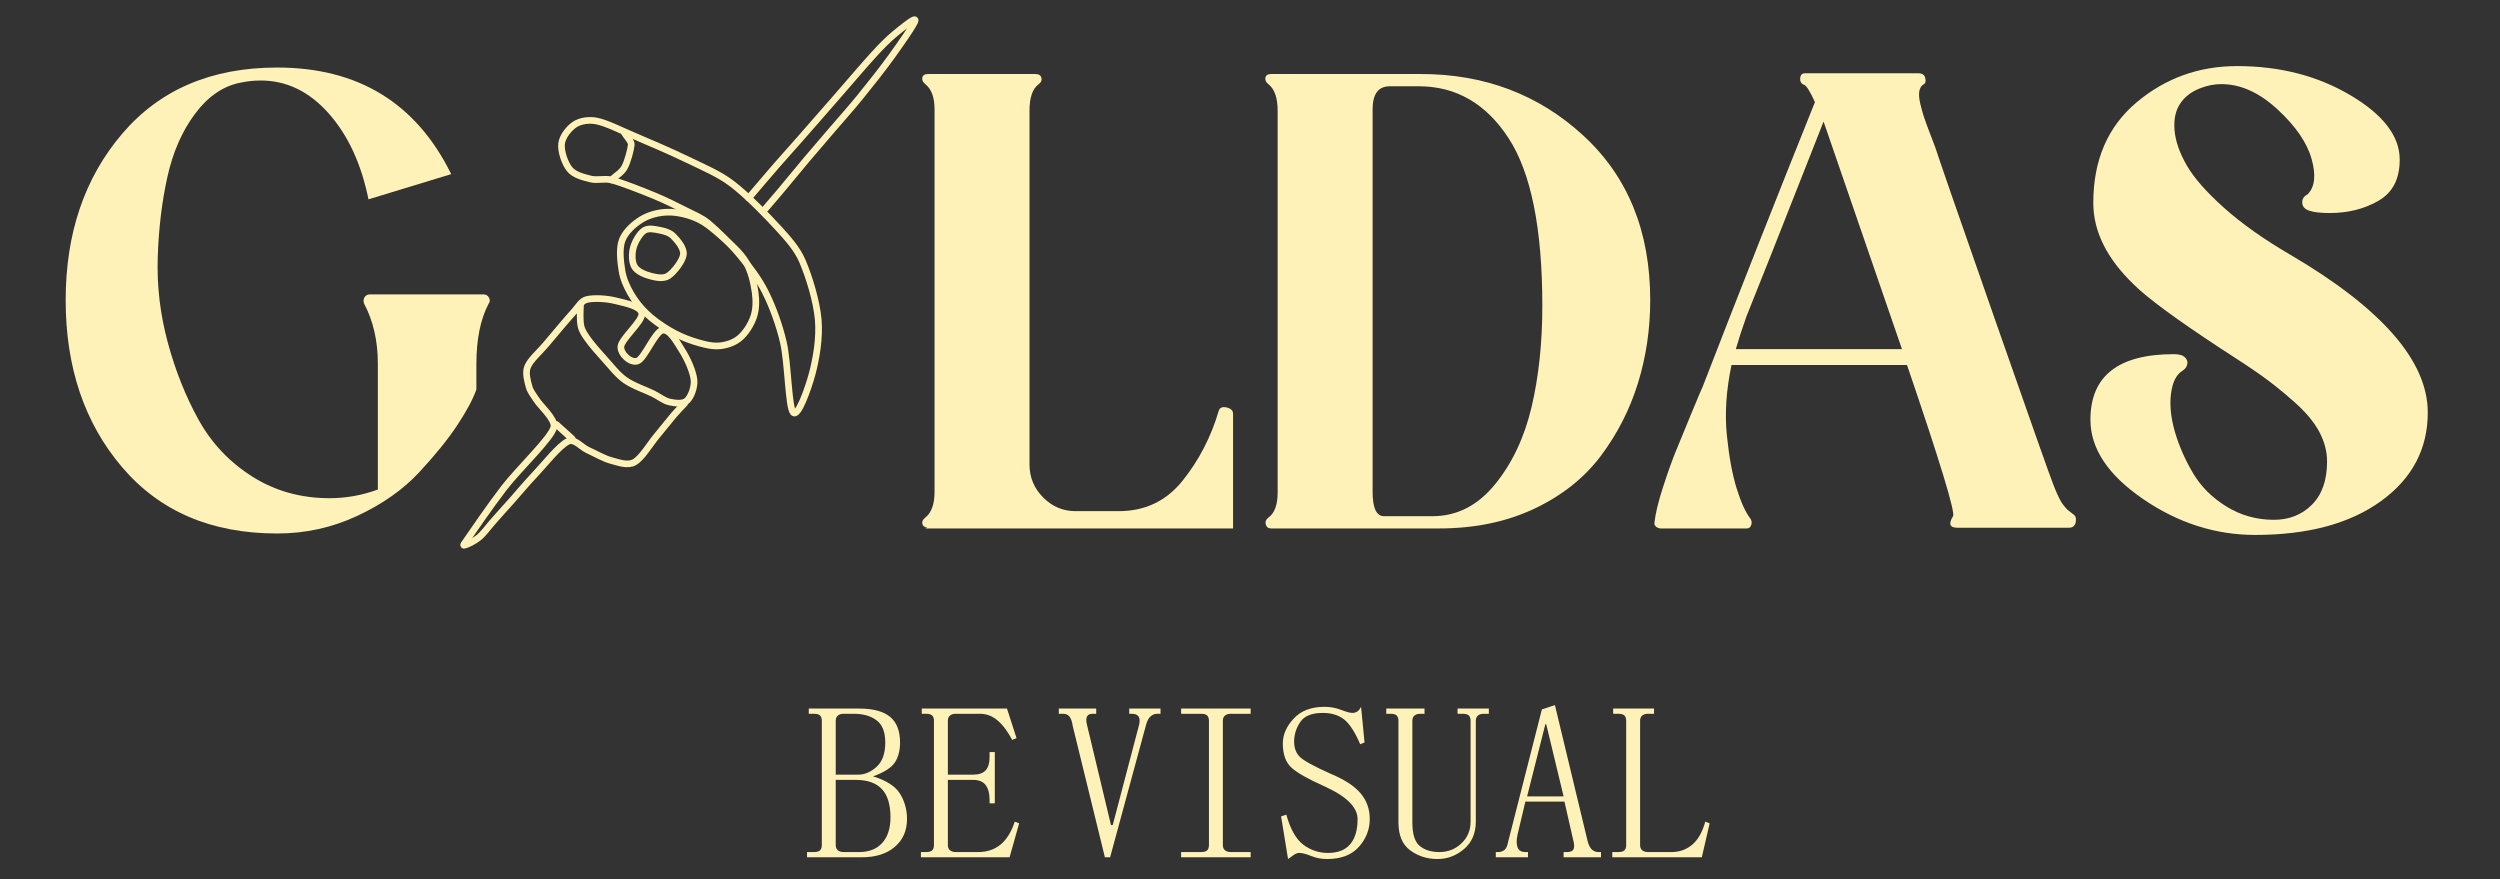
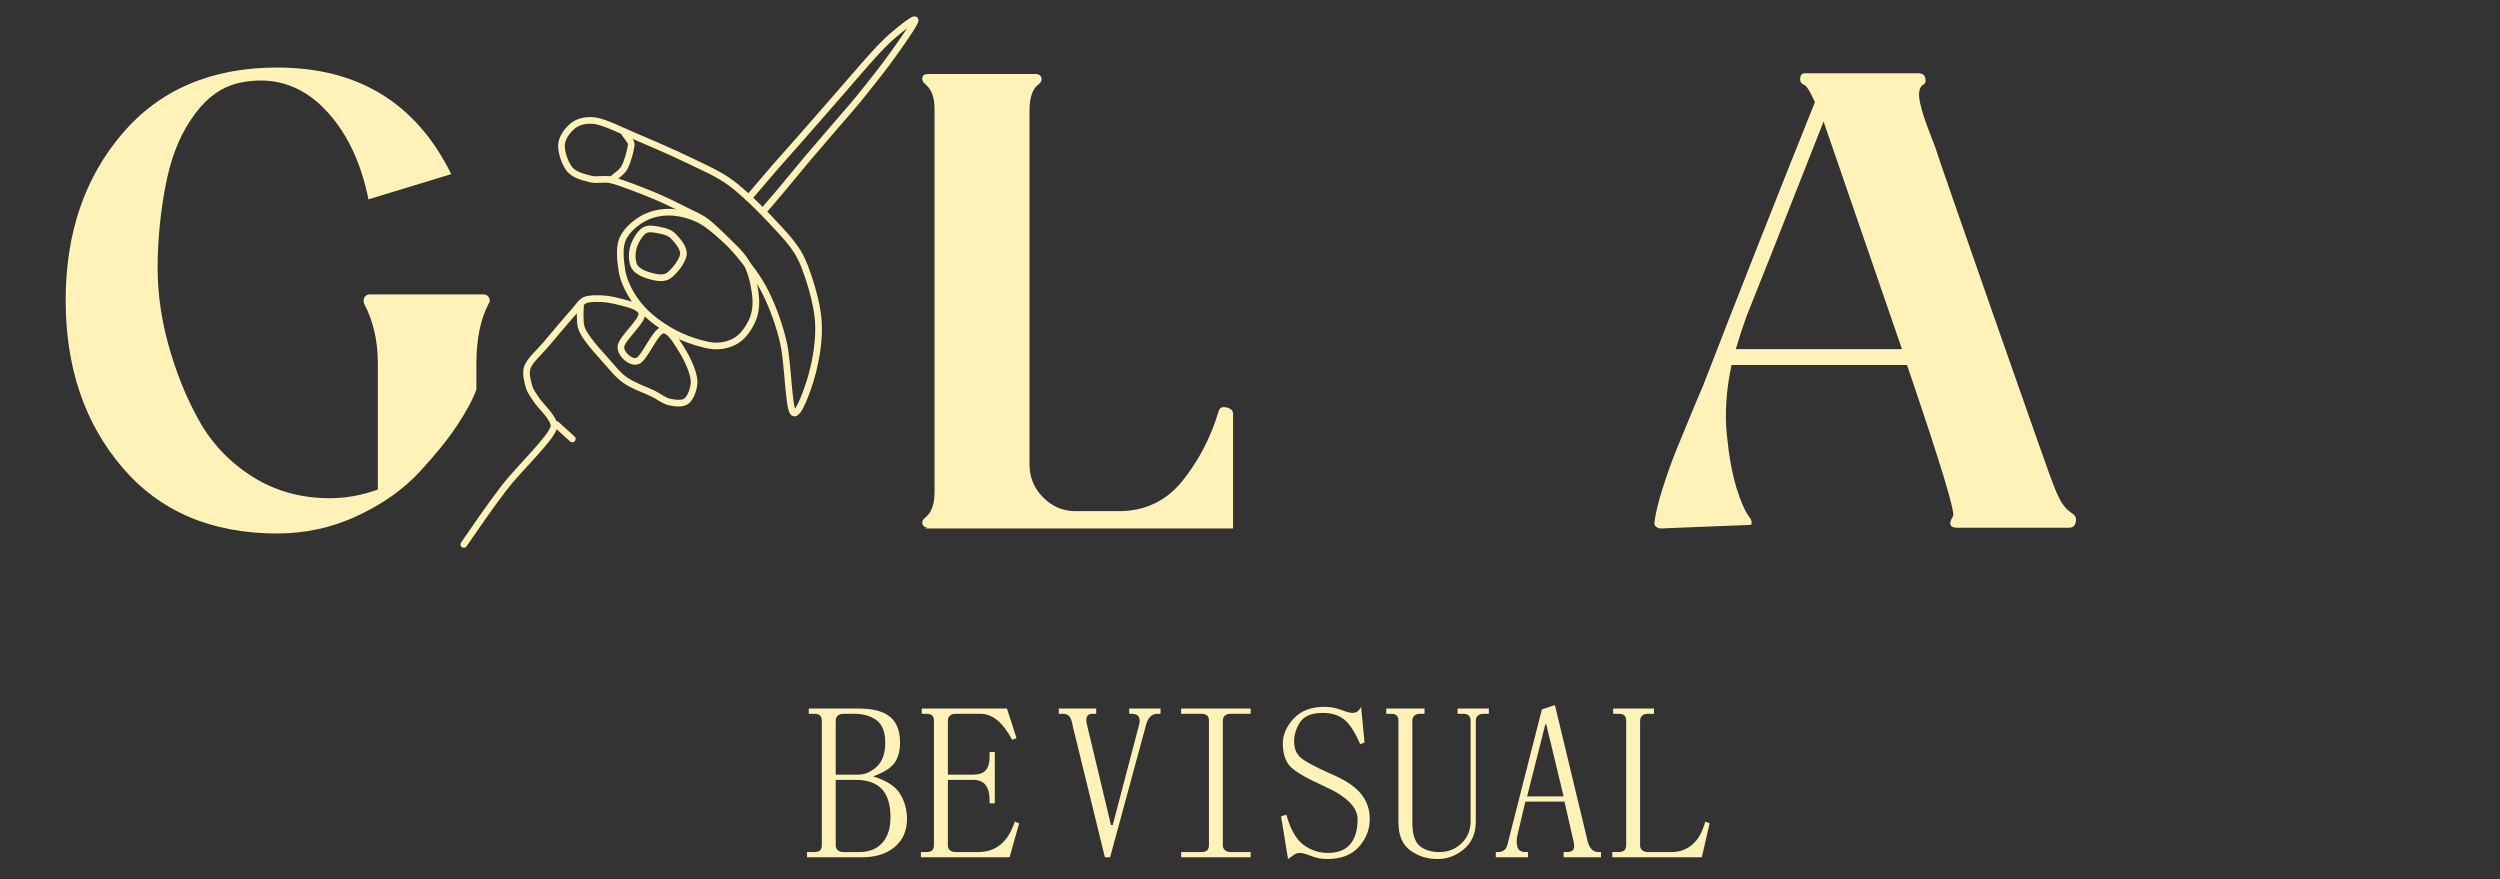
<svg xmlns="http://www.w3.org/2000/svg" xmlns:ns1="http://www.serif.com/" width="100%" height="100%" viewBox="0 0 560 197" xml:space="preserve" style="fill-rule:evenodd;clip-rule:evenodd;stroke-linecap:round;stroke-linejoin:round;stroke-miterlimit:1.5;">
  <rect x="0" y="0" width="560" height="197" fill="#333333" stroke="none" />
  <g transform="matrix(1,0,0,1,-2.873,-1523.51)">
    <g id="Gildas-logo" ns1:id="Gildas logo" transform="matrix(0.557,0,0,0.303,2.873,1523.51)">
      <rect x="0" y="0" width="1003.94" height="649.606" style="fill:none;" />
      <g transform="matrix(1.852,-0.265,0.144,3.407,129.972,-7.594)">
        <path d="M21.05,121.999C23.136,119.412 27.309,114.24 30.637,110.532C34.208,106.553 41.916,100.404 42.48,98.125C42.887,96.479 39.879,93.426 39.096,91.922C38.617,91.002 37.968,90.122 37.78,89.102C37.561,87.912 37.147,86.073 37.78,84.779C38.501,83.306 40.643,81.752 42.104,80.267C43.952,78.387 47.273,75.004 48.871,73.5C49.747,72.675 50.503,71.442 51.691,71.244C53.194,70.994 55.951,71.338 57.894,71.996C59.836,72.654 63.283,73.531 63.345,75.192C63.408,76.852 58.552,80.267 58.27,81.959C58.008,83.532 60.128,85.81 61.653,85.343C63.189,84.873 65.852,79.39 67.481,79.139C69.11,78.889 70.466,82.034 71.428,83.839C72.431,85.719 73.465,88.601 73.496,90.418C73.523,91.989 72.556,94.021 71.616,94.742C70.676,95.462 69.047,95.086 67.857,94.742C66.666,94.397 65.611,93.347 64.473,92.674C62.938,91.765 60.275,90.637 58.646,89.29C57.069,87.987 55.92,86.157 54.698,84.591C53.511,83.069 52.098,81.176 51.315,79.891C50.745,78.957 50.153,77.967 49.999,76.884C49.821,75.635 50.104,73.478 50.246,72.4" style="fill:none;stroke:rgb(255,242,185);stroke-width:1.44px;" />
        <g transform="matrix(1,0,0,1,0.564,-0.436)">
          <path d="M42.48,98.125L45.675,101.509" style="fill:none;stroke:rgb(255,242,185);stroke-width:1.44px;" />
        </g>
-         <path d="M21.05,122.187C21.927,122.124 23.507,121.349 24.246,120.871C25.311,120.182 26.156,119.148 27.441,117.863C28.851,116.453 30.576,114.858 32.141,113.352C33.832,111.723 35.715,109.778 37.592,108.088C39.785,106.114 43.325,102.23 45.299,101.509C46.774,100.97 48.054,103.017 49.435,103.765C50.939,104.579 52.693,105.832 54.322,106.396C55.88,106.936 57.703,107.818 59.21,107.148C60.902,106.396 62.907,103.483 64.473,101.885C65.869,100.461 67.512,98.658 68.609,97.561C69.393,96.778 70.238,96.058 71.052,95.306" style="fill:none;stroke:rgb(255,242,185);stroke-width:1.44px;" />
        <path d="M60.338,59.026C59.492,60.811 59.617,63.662 59.774,65.605C59.915,67.364 60.526,69.084 61.277,70.68C62.029,72.278 63.084,73.841 64.285,75.192C65.538,76.602 67.199,78.012 68.797,79.139C70.378,80.255 72.118,81.238 73.872,81.959C75.616,82.675 77.632,83.432 79.324,83.463C80.95,83.493 82.689,83.078 84.023,82.147C85.37,81.207 86.717,79.421 87.407,77.824C88.096,76.226 88.269,74.329 88.159,72.56C88.033,70.555 87.676,67.866 86.655,65.793C85.621,63.694 83.584,61.657 81.955,59.965C80.414,58.365 78.76,56.676 76.88,55.642C75,54.608 72.682,53.887 70.676,53.762C68.702,53.639 66.572,54.013 64.849,54.89C63.126,55.767 61.184,57.24 60.338,59.026Z" style="fill:none;stroke:rgb(255,242,185);stroke-width:1.44px;" />
        <path d="M52.066,33.272C50.751,33.993 49.184,35.622 48.871,37.22C48.558,38.818 49.247,41.512 50.187,42.859C51.127,44.207 53.038,44.802 54.51,45.303C55.945,45.791 57.59,45.37 59.022,45.867C61.277,46.65 65.444,48.687 68.045,50.003C70.299,51.143 72.776,52.634 74.624,53.762C76.167,54.704 77.835,55.514 79.136,56.77C80.953,58.524 83.647,61.626 85.527,64.289C87.405,66.949 89.195,69.729 90.414,72.748C91.73,76.006 92.854,80.051 93.422,83.839C94.08,88.225 93.422,97.843 94.362,99.065C95.302,100.287 98.035,94.056 99.061,91.17C100.221,87.912 101.347,83.472 101.317,79.515C101.286,75.411 100.033,69.928 98.873,66.545C97.943,63.83 96.125,61.477 94.362,59.214C92.043,56.237 88.033,51.412 84.963,48.687C82.285,46.31 79.027,44.672 75.94,42.859C72.525,40.854 67.669,38.316 64.473,36.656C61.937,35.338 58.834,33.46 56.766,32.896C55.25,32.483 53.382,32.552 52.066,33.272Z" style="fill:none;stroke:rgb(255,242,185);stroke-width:1.44px;" />
        <path d="M59.022,45.867C60.024,45.052 61.313,44.498 62.029,43.423C62.844,42.201 63.721,39.632 63.909,38.536C64.013,37.928 62.844,36.468 62.593,35.904" style="fill:none;stroke:rgb(255,242,185);stroke-width:1.44px;" />
        <path d="M65.225,57.334C64.223,57.898 63.032,59.621 62.593,60.905C62.155,62.19 62.029,63.976 62.593,65.041C63.157,66.106 64.786,66.889 65.977,67.297C67.164,67.703 68.644,68.101 69.737,67.485C70.958,66.795 73.026,64.571 73.308,63.161C73.59,61.751 72.212,59.965 71.428,59.026C70.746,58.207 69.636,57.802 68.609,57.522C67.575,57.24 66.21,56.78 65.225,57.334Z" style="fill:none;stroke:rgb(255,242,185);stroke-width:1.44px;" />
        <path d="M88.347,52.07C89.809,50.598 92.733,47.653 94.738,45.679C96.601,43.845 98.504,42.052 100.377,40.228C102.758,37.909 106.142,34.589 109.024,31.769C111.938,28.918 115.604,25.221 117.859,23.121C119.357,21.728 120.992,20.27 122.559,19.174C124.03,18.144 127.415,15.759 127.258,16.542C127.102,17.325 123.607,21.517 121.619,23.873C119.426,26.474 116.449,29.669 114.1,32.145C111.964,34.394 109.62,36.625 107.52,38.724C105.515,40.729 103.495,42.719 101.505,44.739C99.437,46.838 96.774,49.627 95.114,51.318C93.934,52.52 92.34,54.1 91.542,54.89" style="fill:none;stroke:rgb(255,242,185);stroke-width:1.44px;" />
      </g>
      <g transform="matrix(0.734,0,0,1.351,-495.29,-920.555)">
        <path d="M942.487,847.604C938.021,856.011 935.788,867.045 935.788,880.707L935.788,894.5C933.949,899.754 930.468,906.256 925.345,914.007C920.222,921.757 913.259,930.361 904.458,939.819C895.657,949.277 884.36,957.225 870.567,963.662C856.774,970.098 842.127,973.317 826.626,973.317C790.633,973.317 762.325,961.231 741.701,937.061C721.077,912.89 710.765,882.414 710.765,845.633C710.765,809.115 721.077,778.77 741.701,754.599C762.325,730.429 790.633,718.344 826.626,718.344C871.027,718.344 902.816,737.785 921.995,776.668L876.675,790.461C872.734,771.02 865.444,755.322 854.803,743.368C844.163,731.414 831.749,725.437 817.562,725.437C813.884,725.437 810.206,725.831 806.528,726.619C797.07,728.458 788.794,734.107 781.701,743.565C774.607,753.023 769.55,764.517 766.528,778.047C763.507,791.578 761.734,806.225 761.208,821.988C760.683,837.751 762.522,853.383 766.725,868.884C770.929,884.385 776.578,898.506 783.671,911.248C790.765,923.99 800.551,934.302 813.03,942.184C825.51,950.066 839.631,954.006 855.395,954.006C864.327,954.006 873.128,952.43 881.798,949.277L881.798,880.313C881.798,867.965 879.302,857.062 874.311,847.604C873.785,846.29 873.851,845.108 874.508,844.057C875.165,843.006 876.15,842.48 877.463,842.48L939.729,842.48C941.042,842.48 942.028,843.072 942.684,844.254C943.341,845.436 943.276,846.553 942.487,847.604Z" style="fill:rgb(255,242,185);fill-rule:nonzero;" />
        <path d="M1181.7,970.558L1182.88,970.164C1181.3,969.901 1180.38,969.179 1180.12,967.996C1179.86,966.814 1180.38,965.698 1181.7,964.647C1185.11,962.02 1186.82,957.29 1186.82,950.46L1186.82,741.201C1186.82,734.632 1185.11,730.035 1181.7,727.408C1180.38,726.357 1179.86,725.174 1180.12,723.861C1180.38,722.547 1181.43,721.89 1183.27,721.89L1241.99,721.89C1243.83,721.89 1244.95,722.547 1245.34,723.861C1245.74,725.174 1245.28,726.357 1243.96,727.408C1240.55,729.772 1238.84,734.632 1238.84,741.989L1238.84,935.484C1238.84,942.578 1241.34,948.621 1246.33,953.612C1251.32,958.604 1257.23,961.1 1264.06,961.1L1287.71,961.1C1302.16,961.1 1313.85,955.517 1322.78,944.351C1331.71,933.186 1338.28,920.509 1342.48,906.322C1343.01,904.483 1344.45,903.826 1346.82,904.352C1349.18,904.877 1350.37,906.059 1350.37,907.899L1350.37,970.558L1181.7,970.558Z" style="fill:rgb(255,242,185);fill-rule:nonzero;" />
-         <path d="M1453.22,721.89C1488.16,721.89 1517.85,733.122 1542.29,755.585C1566.72,778.047 1578.93,808.064 1578.93,845.633C1578.93,861.396 1576.7,876.503 1572.24,890.953C1567.77,905.403 1561,918.67 1551.94,930.755C1542.88,942.841 1530.73,952.496 1515.49,959.721C1500.25,966.946 1482.78,970.558 1463.07,970.558L1371.25,970.558C1369.68,970.558 1368.69,969.836 1368.3,968.391C1367.9,966.946 1368.36,965.698 1369.68,964.647C1373.09,962.282 1374.8,957.685 1374.8,950.854L1374.8,741.989C1374.8,734.895 1373.09,730.035 1369.68,727.408C1368.36,726.357 1367.84,725.174 1368.1,723.861C1368.36,722.547 1369.41,721.89 1371.25,721.89L1453.22,721.89ZM1459.53,963.859C1472.93,963.859 1484.35,958.079 1493.81,946.519C1503.27,934.959 1509.97,920.838 1513.91,904.155C1517.85,887.472 1519.82,869.015 1519.82,848.786C1519.82,806.487 1513.65,775.88 1501.3,756.964C1488.95,738.048 1472.53,728.59 1452.04,728.59L1436.28,728.59C1429.97,728.59 1426.82,732.793 1426.82,741.201L1426.82,950.46C1426.82,959.392 1428.92,963.859 1433.12,963.859L1459.53,963.859Z" style="fill:rgb(255,242,185);fill-rule:nonzero;" />
-         <path d="M1811.05,963.07C1812.1,963.859 1812.43,965.238 1812.04,967.208C1811.64,969.179 1810.39,970.164 1808.29,970.164L1747.21,970.164C1743.01,970.164 1742.22,968.062 1744.84,963.859C1746.16,961.757 1737.75,934.171 1719.62,881.101L1623.47,881.101C1620.58,894.762 1619.72,907.504 1620.9,919.327C1622.09,931.15 1623.86,940.87 1626.23,948.489C1628.59,956.108 1631.09,961.625 1633.71,965.041C1634.5,966.092 1634.7,967.274 1634.3,968.588C1633.91,969.901 1633.06,970.558 1631.74,970.558L1584.85,970.558C1583.8,970.558 1582.88,970.23 1582.09,969.573C1581.3,968.916 1581.04,968.062 1581.3,967.011C1581.83,962.282 1583.34,956.043 1585.83,948.292C1588.33,940.542 1590.69,933.908 1592.92,928.391C1595.16,922.874 1598.05,915.846 1601.6,907.307C1605.14,898.769 1607.18,893.974 1607.7,892.923C1627.14,842.743 1647.64,790.855 1669.18,737.26C1666.55,731.48 1664.58,728.327 1663.27,727.802C1661.69,727.276 1660.97,726.094 1661.1,724.255C1661.23,722.416 1662.09,721.496 1663.66,721.496L1725.93,721.496C1728.03,721.496 1729.28,722.416 1729.67,724.255C1730.07,726.094 1729.61,727.276 1728.29,727.802C1727.24,728.59 1726.59,729.838 1726.32,731.545C1726.06,733.253 1726.26,735.486 1726.91,738.245C1727.57,741.004 1728.23,743.368 1728.88,745.338C1729.54,747.309 1730.59,750.199 1732.04,754.008C1733.48,757.818 1734.47,760.379 1734.99,761.693C1737.09,768.261 1748.06,799.854 1767.9,856.47C1787.73,913.087 1798.31,942.972 1799.62,946.125C1800.41,948.227 1801.2,950.131 1801.99,951.839C1802.78,953.547 1803.43,954.86 1803.96,955.78C1804.48,956.699 1805.14,957.619 1805.93,958.538C1806.72,959.458 1807.24,960.049 1807.5,960.312C1807.77,960.575 1808.36,961.034 1809.28,961.691C1810.2,962.348 1810.79,962.808 1811.05,963.07ZM1625.83,872.431L1716.86,872.431L1673.91,747.9C1650,808.589 1635.95,844.057 1631.74,854.303C1629.38,860.871 1627.41,866.914 1625.83,872.431Z" style="fill:rgb(255,242,185);fill-rule:nonzero;" />
-         <path d="M1929.67,820.806C1979.85,850.231 2004.94,878.999 2004.94,907.11C2004.94,927.077 1996.4,943.235 1979.33,955.583C1962.25,967.931 1939.26,974.105 1910.36,974.105C1888.55,974.105 1868.06,967.537 1848.88,954.401C1829.7,941.264 1820.12,926.815 1820.12,911.051C1820.12,887.143 1835.35,875.189 1865.83,875.189C1868.72,875.189 1870.76,875.781 1871.94,876.963C1873.12,878.145 1873.51,879.459 1873.12,880.904C1872.73,882.349 1871.87,883.465 1870.56,884.253C1867.14,886.355 1865.04,890.559 1864.25,896.864C1863.46,903.169 1864.19,910.132 1866.42,917.751C1868.65,925.37 1871.94,932.857 1876.27,940.213C1880.61,947.57 1886.72,953.678 1894.6,958.538C1902.48,963.399 1911.15,965.829 1920.61,965.829C1929.01,965.829 1935.98,963.07 1941.49,957.553C1947.01,952.036 1949.77,944.154 1949.77,933.908C1949.77,928.391 1948.32,922.939 1945.43,917.554C1942.54,912.168 1937.88,906.651 1931.44,901.002C1925.01,895.353 1919.1,890.624 1913.71,886.815C1908.32,883.005 1900.9,878.079 1891.44,872.037C1867.01,856.011 1851.12,844.319 1843.76,836.963C1829.05,822.776 1821.69,807.932 1821.69,792.432C1821.69,769.049 1829.57,750.724 1845.34,737.457C1861.1,724.189 1879.49,717.555 1900.51,717.555C1923.89,717.555 1944.58,722.876 1962.58,733.516C1980.57,744.156 1989.57,755.913 1989.57,768.786C1989.57,779.295 1985.7,786.783 1977.95,791.249C1970.19,795.716 1961.33,797.949 1951.35,797.949C1946.35,797.949 1942.67,797.555 1940.31,796.767C1937.68,795.978 1936.3,794.533 1936.17,792.432C1936.04,790.33 1937.03,788.753 1939.13,787.703C1943.07,783.762 1943.79,777.325 1941.3,768.392C1938.8,759.46 1932.56,750.396 1922.58,741.201C1912.59,732.005 1902.35,727.408 1891.84,727.408C1887.9,727.408 1883.96,728.196 1880.02,729.772C1875.29,731.611 1871.67,734.435 1869.18,738.245C1866.68,742.054 1865.7,746.915 1866.22,752.826C1866.75,758.737 1868.98,765.108 1872.92,771.939C1876.86,778.77 1883.69,786.52 1893.41,795.19C1903.13,803.86 1915.22,812.399 1929.67,820.806Z" style="fill:rgb(255,242,185);fill-rule:nonzero;" />
+         <path d="M1811.05,963.07C1812.1,963.859 1812.43,965.238 1812.04,967.208C1811.64,969.179 1810.39,970.164 1808.29,970.164L1747.21,970.164C1743.01,970.164 1742.22,968.062 1744.84,963.859C1746.16,961.757 1737.75,934.171 1719.62,881.101L1623.47,881.101C1620.58,894.762 1619.72,907.504 1620.9,919.327C1622.09,931.15 1623.86,940.87 1626.23,948.489C1628.59,956.108 1631.09,961.625 1633.71,965.041C1634.5,966.092 1634.7,967.274 1634.3,968.588L1584.85,970.558C1583.8,970.558 1582.88,970.23 1582.09,969.573C1581.3,968.916 1581.04,968.062 1581.3,967.011C1581.83,962.282 1583.34,956.043 1585.83,948.292C1588.33,940.542 1590.69,933.908 1592.92,928.391C1595.16,922.874 1598.05,915.846 1601.6,907.307C1605.14,898.769 1607.18,893.974 1607.7,892.923C1627.14,842.743 1647.64,790.855 1669.18,737.26C1666.55,731.48 1664.58,728.327 1663.27,727.802C1661.69,727.276 1660.97,726.094 1661.1,724.255C1661.23,722.416 1662.09,721.496 1663.66,721.496L1725.93,721.496C1728.03,721.496 1729.28,722.416 1729.67,724.255C1730.07,726.094 1729.61,727.276 1728.29,727.802C1727.24,728.59 1726.59,729.838 1726.32,731.545C1726.06,733.253 1726.26,735.486 1726.91,738.245C1727.57,741.004 1728.23,743.368 1728.88,745.338C1729.54,747.309 1730.59,750.199 1732.04,754.008C1733.48,757.818 1734.47,760.379 1734.99,761.693C1737.09,768.261 1748.06,799.854 1767.9,856.47C1787.73,913.087 1798.31,942.972 1799.62,946.125C1800.41,948.227 1801.2,950.131 1801.99,951.839C1802.78,953.547 1803.43,954.86 1803.96,955.78C1804.48,956.699 1805.14,957.619 1805.93,958.538C1806.72,959.458 1807.24,960.049 1807.5,960.312C1807.77,960.575 1808.36,961.034 1809.28,961.691C1810.2,962.348 1810.79,962.808 1811.05,963.07ZM1625.83,872.431L1716.86,872.431L1673.91,747.9C1650,808.589 1635.95,844.057 1631.74,854.303C1629.38,860.871 1627.41,866.914 1625.83,872.431Z" style="fill:rgb(255,242,185);fill-rule:nonzero;" />
      </g>
      <g transform="matrix(1.591,0,0,2.926,-87.76,-1105.76)">
        <path d="M259.154,594.505L259.154,593.187L260.911,593.187C261.644,593.187 262.156,593.04 262.449,592.747C262.742,592.454 262.889,592.015 262.889,591.429L262.889,560.008C262.889,559.422 262.742,558.983 262.449,558.69C262.156,558.397 261.644,558.25 260.911,558.25L259.593,558.25L259.593,556.932L272.337,556.932C275.853,556.932 278.453,557.628 280.137,559.019C281.822,560.411 282.664,562.572 282.664,565.501C282.664,567.552 282.225,569.237 281.346,570.555C280.467,571.873 278.636,573.045 275.853,574.071C279.222,575.096 281.492,576.561 282.664,578.465C283.836,580.37 284.422,582.494 284.422,584.837C284.422,587.767 283.397,590.111 281.346,591.869C279.295,593.626 276.512,594.505 272.996,594.505L259.154,594.505ZM272.337,593.187C274.827,593.187 276.768,592.418 278.16,590.88C279.551,589.342 280.247,587.181 280.247,584.398C280.247,581.175 279.515,578.795 278.05,577.257C276.585,575.719 274.388,574.95 271.458,574.95L266.405,574.95L266.405,591.429C266.405,592.015 266.588,592.454 266.954,592.747C267.32,593.04 267.796,593.187 268.382,593.187L272.337,593.187ZM278.929,565.501C278.929,562.865 278.197,560.997 276.732,559.898C275.267,558.8 273.363,558.25 271.019,558.25L268.382,558.25C267.796,558.25 267.32,558.397 266.954,558.69C266.588,558.983 266.405,559.422 266.405,560.008L266.405,573.631L272.117,573.631C273.729,573.631 275.267,572.972 276.732,571.654C278.197,570.335 278.929,568.285 278.929,565.501Z" style="fill:rgb(255,242,185);fill-rule:nonzero;" />
        <path d="M288.157,558.25L288.157,556.932L309.691,556.932L312.108,564.403L311.009,564.842C309.837,562.645 308.592,560.997 307.274,559.898C305.955,558.8 304.49,558.25 302.879,558.25L296.727,558.25C296.141,558.25 295.665,558.397 295.299,558.69C294.932,558.983 294.749,559.422 294.749,560.008L294.749,573.631L301.121,573.631C302.586,573.631 303.648,573.265 304.307,572.533C304.967,571.8 305.296,570.702 305.296,569.237L305.296,567.918L306.614,567.918L306.614,580.882L305.296,580.882L305.296,580.003C305.296,578.392 304.967,577.147 304.307,576.268C303.648,575.389 302.586,574.95 301.121,574.95L294.749,574.95L294.749,591.429C294.749,592.015 294.932,592.454 295.299,592.747C295.665,593.04 296.141,593.187 296.727,593.187L302.44,593.187C304.637,593.187 306.505,592.564 308.043,591.319C309.581,590.074 310.789,588.133 311.668,585.496L312.767,585.936L310.35,594.505L287.938,594.505L287.938,593.187L289.256,593.187C289.989,593.187 290.501,593.04 290.794,592.747C291.087,592.454 291.234,592.015 291.234,591.429L291.234,560.008C291.234,559.422 291.087,558.983 290.794,558.69C290.501,558.397 289.989,558.25 289.256,558.25L288.157,558.25Z" style="fill:rgb(255,242,185);fill-rule:nonzero;" />
        <g transform="matrix(1,0,0,1,7,0)">
          <path d="M333.595,558.25L333.595,556.932L341.505,556.932L341.505,558.25L340.626,558.25C340.04,558.25 339.491,558.47 338.978,558.91C338.466,559.349 338.063,560.155 337.77,561.327L328.761,594.505L327.443,594.505L319.313,561.327C319.166,560.301 318.91,559.532 318.544,559.019C318.178,558.507 317.628,558.25 316.896,558.25L315.797,558.25L315.797,556.932L325.246,556.932L325.246,558.25L324.367,558.25C323.634,558.25 323.158,558.47 322.938,558.91C322.719,559.349 322.682,559.935 322.829,560.667L328.981,586.375L329.42,586.375L336.012,561.327C336.305,560.301 336.305,559.532 336.012,559.019C335.719,558.507 335.133,558.25 334.254,558.25L333.595,558.25Z" style="fill:rgb(255,242,185);fill-rule:nonzero;" />
        </g>
        <g transform="matrix(1,0,0,1,5,0)">
          <path d="M348.711,558.25L348.711,556.932L366.289,556.932L366.289,558.25L361.235,558.25C360.649,558.25 360.173,558.397 359.807,558.69C359.441,558.983 359.257,559.422 359.257,560.008L359.257,591.429C359.257,592.015 359.441,592.454 359.807,592.747C360.173,593.04 360.649,593.187 361.235,593.187L366.289,593.187L366.289,594.505L348.711,594.505L348.711,593.187L353.764,593.187C354.497,593.187 355.009,593.04 355.302,592.747C355.595,592.454 355.742,592.015 355.742,591.429L355.742,560.008C355.742,559.422 355.595,558.983 355.302,558.69C355.009,558.397 354.497,558.25 353.764,558.25L348.711,558.25Z" style="fill:rgb(255,242,185);fill-rule:nonzero;" />
        </g>
        <g transform="matrix(1,0,0,1,5,0)">
          <path d="M384.746,576.488C380.791,574.73 378.081,573.192 376.616,571.873C375.151,570.555 374.419,568.504 374.419,565.721C374.419,563.524 375.334,561.436 377.165,559.459C378.996,557.481 381.596,556.493 384.965,556.493C386.43,556.493 387.822,556.749 389.14,557.262C390.459,557.774 391.411,558.031 391.997,558.031C392.436,558.031 392.839,557.921 393.205,557.701C393.571,557.481 393.901,557.078 394.194,556.493L395.073,565.501L393.974,565.941C392.656,562.865 391.301,560.777 389.909,559.679C388.518,558.58 386.723,558.031 384.526,558.031C381.743,558.031 379.839,558.8 378.813,560.338C377.788,561.876 377.275,563.524 377.275,565.282C377.275,566.893 377.751,568.175 378.703,569.127C379.655,570.079 382.255,571.507 386.504,573.412C390.019,574.876 392.546,576.524 394.084,578.355C395.622,580.186 396.391,582.347 396.391,584.837C396.391,587.474 395.476,589.818 393.645,591.869C391.814,593.919 389.14,594.945 385.625,594.945C384.16,594.945 382.805,594.688 381.56,594.176C380.315,593.663 379.326,593.407 378.593,593.407C378.154,593.407 377.714,593.553 377.275,593.846C376.836,594.139 376.323,594.505 375.737,594.945L373.979,584.178L375.297,583.739C376.323,587.401 377.751,589.928 379.582,591.319C381.413,592.711 383.501,593.407 385.844,593.407C388.335,593.407 390.202,592.674 391.447,591.209C392.693,589.745 393.315,587.62 393.315,584.837C393.315,583.372 392.619,581.944 391.228,580.553C389.836,579.161 387.675,577.806 384.746,576.488Z" style="fill:rgb(255,242,185);fill-rule:nonzero;" />
        </g>
        <g transform="matrix(1,0,0,1,5,0)">
          <path d="M413.969,593.187C416.167,593.187 418.034,592.454 419.572,590.99C421.11,589.525 421.88,587.694 421.88,585.496L421.88,560.008C421.88,559.422 421.733,558.983 421.44,558.69C421.147,558.397 420.634,558.25 419.902,558.25L418.584,558.25L418.584,556.932L426.494,556.932L426.494,558.25L425.175,558.25C424.589,558.25 424.113,558.397 423.747,558.69C423.381,558.983 423.198,559.422 423.198,560.008L423.198,585.496C423.198,588.426 422.209,590.733 420.232,592.418C418.254,594.102 416.02,594.945 413.53,594.945C410.893,594.945 408.586,594.212 406.609,592.747C404.631,591.283 403.642,588.939 403.642,585.716L403.642,560.008C403.642,559.422 403.496,558.983 403.203,558.69C402.91,558.397 402.397,558.25 401.665,558.25L400.566,558.25L400.566,556.932L410.234,556.932L410.234,558.25L409.135,558.25C408.549,558.25 408.073,558.397 407.707,558.69C407.341,558.983 407.158,559.422 407.158,560.008L407.158,585.716C407.158,588.646 407.78,590.623 409.026,591.649C410.271,592.674 411.919,593.187 413.969,593.187Z" style="fill:rgb(255,242,185);fill-rule:nonzero;" />
        </g>
        <g transform="matrix(1,0,0,1,5,0)">
          <path d="M445.61,580.443L435.722,580.443L433.745,588.792C433.452,590.111 433.452,591.173 433.745,591.978C434.038,592.784 434.697,593.187 435.722,593.187L436.381,593.187L436.381,594.505L428.252,594.505L428.252,593.187L428.911,593.187C429.497,593.187 430.009,593.004 430.449,592.638C430.888,592.271 431.181,591.649 431.328,590.77L439.897,557.152L443.193,556.053L451.543,590.77C451.836,591.649 452.202,592.271 452.641,592.638C453.081,593.004 453.593,593.187 454.179,593.187L454.839,593.187L454.839,594.505L445.39,594.505L445.39,593.187L446.269,593.187C447.148,593.187 447.697,592.931 447.917,592.418C448.137,591.905 448.1,591.136 447.807,590.111L445.61,580.443ZM440.996,560.887L440.776,560.887L436.162,579.124L445.39,579.124L440.996,560.887Z" style="fill:rgb(255,242,185);fill-rule:nonzero;" />
        </g>
        <g transform="matrix(1,0,0,1,5,0)">
          <path d="M464.726,591.429C464.726,592.015 464.909,592.454 465.276,592.747C465.642,593.04 466.118,593.187 466.704,593.187L472.636,593.187C474.687,593.187 476.445,592.564 477.91,591.319C479.375,590.074 480.473,588.133 481.206,585.496L482.304,585.936L480.327,594.505L457.695,594.505L457.695,593.187L459.233,593.187C459.965,593.187 460.478,593.04 460.771,592.747C461.064,592.454 461.211,592.015 461.211,591.429L461.211,560.008C461.211,559.422 461.064,558.983 460.771,558.69C460.478,558.397 459.965,558.25 459.233,558.25L457.915,558.25L457.915,556.932L468.242,556.932L468.242,558.25L466.704,558.25C466.118,558.25 465.642,558.397 465.276,558.69C464.909,558.983 464.726,559.422 464.726,560.008L464.726,591.429Z" style="fill:rgb(255,242,185);fill-rule:nonzero;" />
        </g>
      </g>
    </g>
  </g>
</svg>